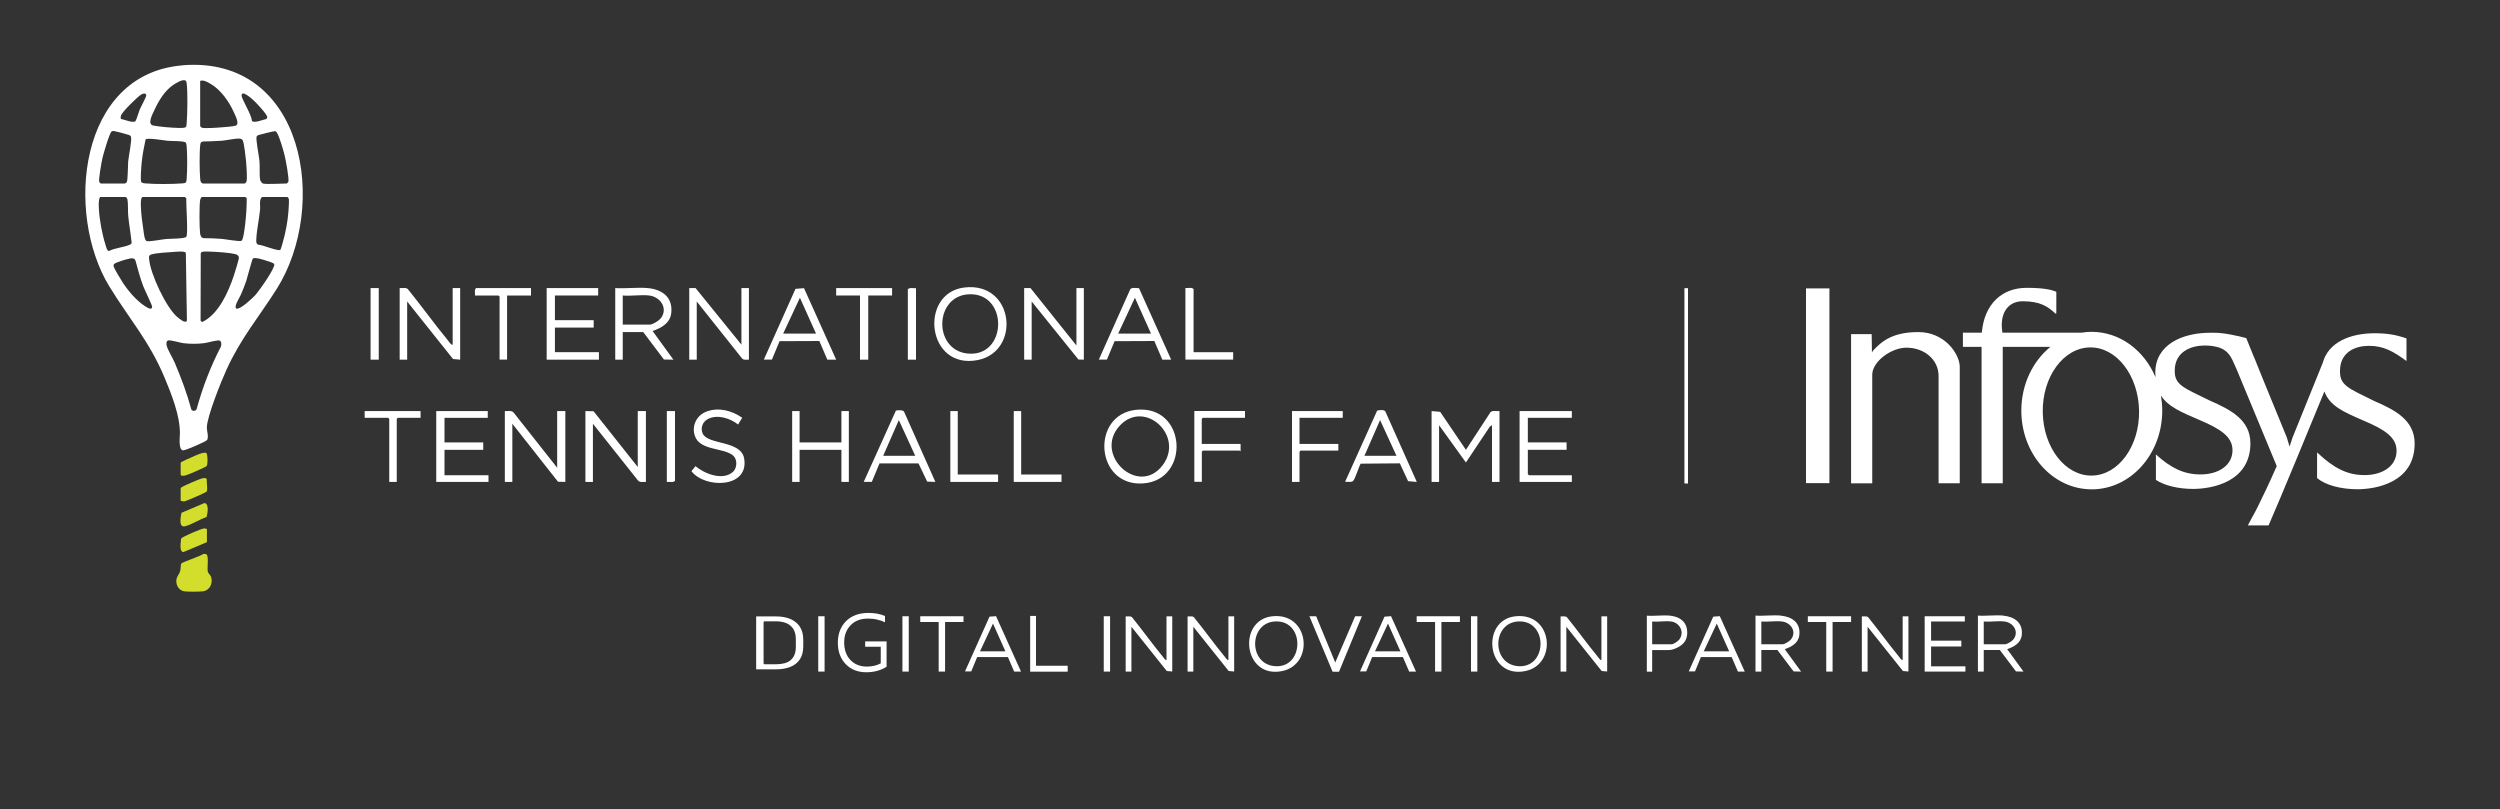
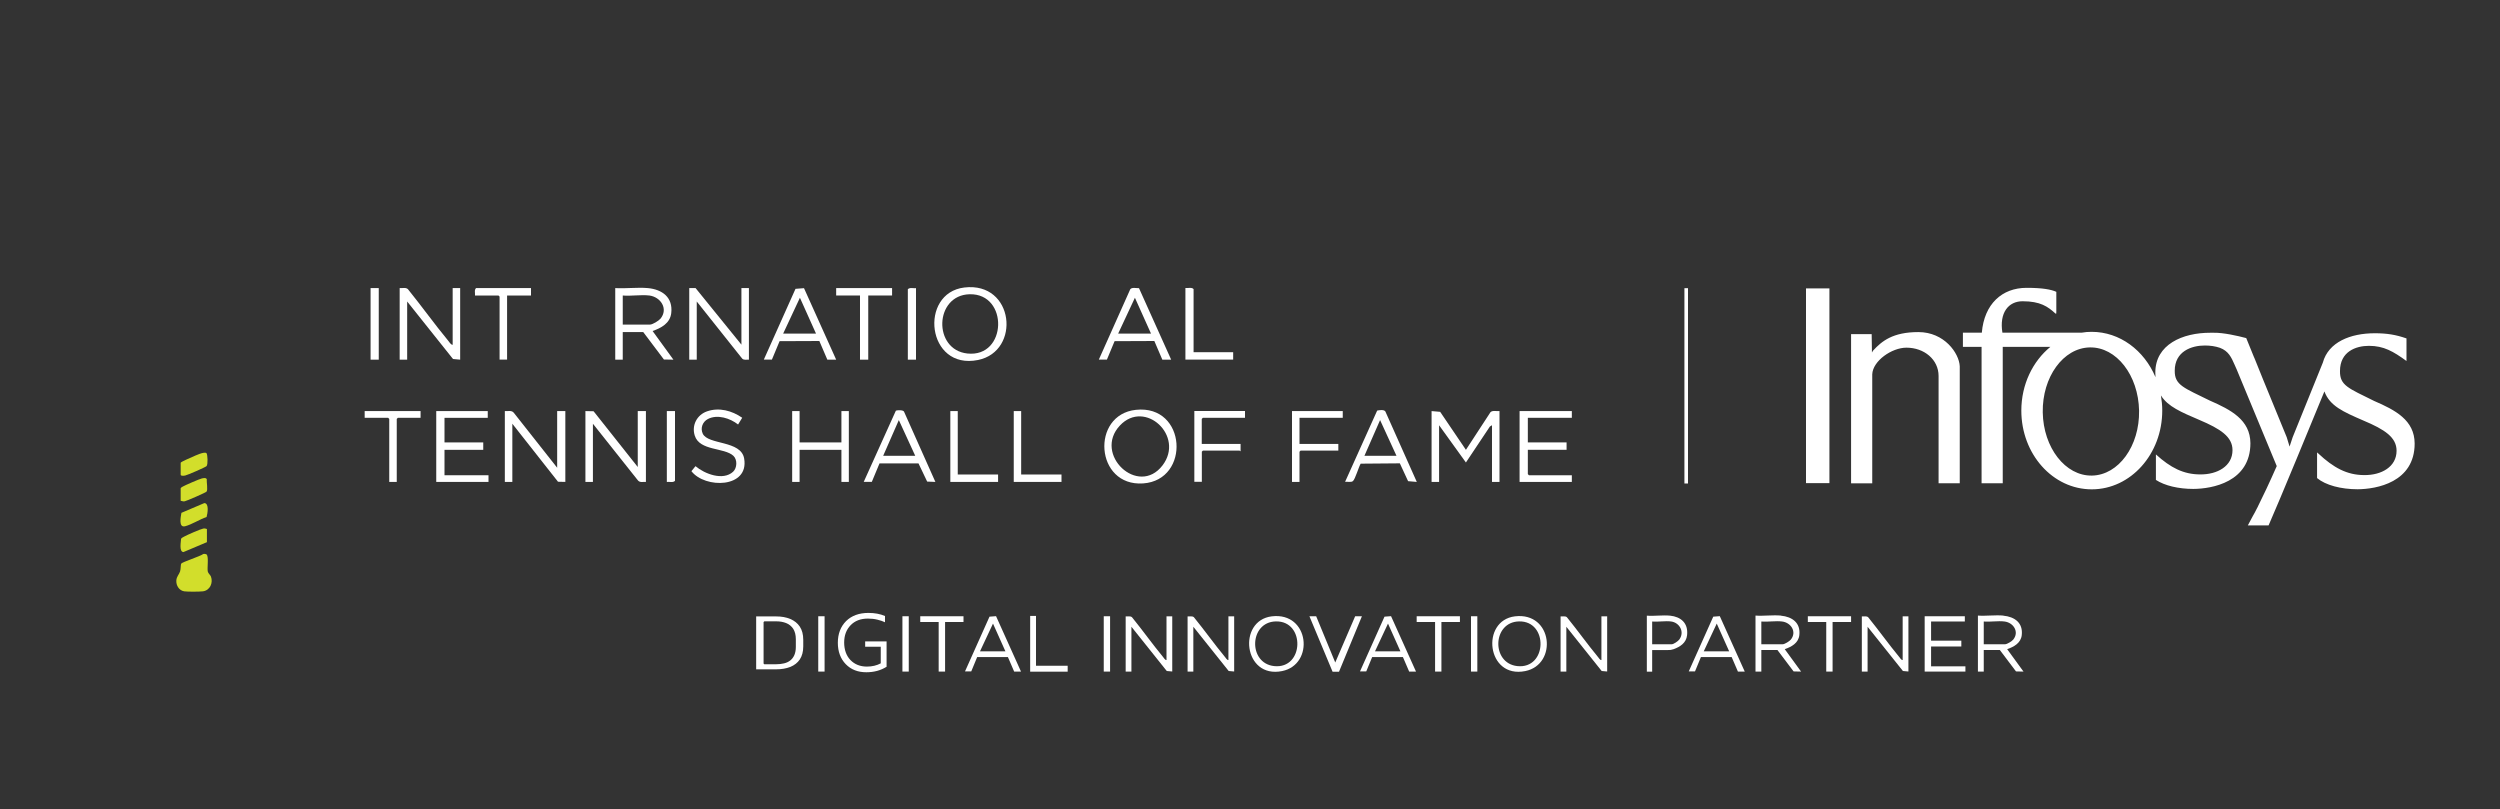
<svg xmlns="http://www.w3.org/2000/svg" id="Layer_1" data-name="Layer 1" width="300" height="97.11" viewBox="0 0 300 97.11">
  <rect x="0" y="0" width="300" height="97.11" fill="#333333" stroke="none" />
  <defs>
    <style>
      .cls-1 {
        fill: #fff;
      }

      .cls-2 {
        fill: #d2de2b;
      }
    </style>
  </defs>
  <path class="cls-1" d="M245.13,49.48c.07,4.25,2.72,7.65,5.91,7.59,3.19-.06,5.72-3.55,5.65-7.79-.08-4.25-2.72-7.65-5.91-7.59-3.19.06-5.72,3.55-5.65,7.8M268.42,44.34c.07.16-.1-.24-.1-.24l.1.24ZM270.34,61.93c.13-.22.31-.55.52-.98l-.52.98ZM270.5,42.88c.03.09.07.19.12.3l.95,2.32-1.06-2.61ZM216.72,37.45v-2.84h2.81v20.6s0,2.77,0,2.77h-2.81v-20.54h0ZM224.6,40.09l.03,2.04v.14s.03,0,.03,0c.03-.09.08-.16.12-.21,1.03-1.11,2.33-2.21,5.43-2.21s4.88,2.52,4.96,4.1v11.2s0,2.84,0,2.84h-2.54v-12.87c0-1.98-1.73-3.4-3.86-3.4-1.76,0-4.03,1.59-4.1,3.19v13.09h-2.54v-17.9h2.47ZM258.72,54.54c1.74,1.58,3.3,2.39,5.31,2.39,2.05.02,3.87-.99,3.87-2.91,0-1.61-1.43-2.55-3.98-3.63-2.16-.93-3.77-1.59-4.61-2.94.1.59.16,1.2.16,1.82,0,5.21-3.78,9.45-8.46,9.45s-8.45-4.23-8.45-9.45c0-3.15,1.38-5.93,3.49-7.65h-5.72v16.37h-2.54v-2.69s0-.1,0-.15v-13.53h-2.24v-1.7h2.27c.29-3.44,2.42-5.38,5.37-5.38,1.91,0,2.96.2,3.57.48v2.33c-.01.17-.01.28-.01.28-.02,0-.09,0-.09,0-.92-.85-1.83-1.48-3.95-1.48-1.69,0-2.81,1.37-2.42,3.77h9.51c.39-.07.79-.1,1.2-.1,3.39,0,6.31,2.23,7.66,5.44-.01-.18-.02-.36-.02-.56,0-3.35,3.25-4.78,6.62-4.77.13,0,.25,0,.38,0,1.19-.02,2.88.37,3.91.64l2,4.92,2.86,6.98.34,1.12.37-1.12,3.62-8.95c.67-2.47,3.31-3.53,6.23-3.53,1.45,0,2.52.17,3.81.62v2.71c-1.58-1.15-2.72-1.82-4.51-1.82-1.58,0-3.47.7-3.47,3.02-.03,1.74,1.01,2.06,4.09,3.59,2.53,1.09,4.86,2.3,4.87,5.11,0,4.67-4.6,5.48-6.85,5.49-2,0-3.84-.49-4.86-1.34v-3.08l.16.14c1.82,1.7,3.43,2.58,5.51,2.58,2.05.02,3.87-.99,3.87-2.92,0-1.61-1.42-2.55-3.97-3.62-2.44-1.06-4.04-1.75-4.69-3.5-.99,2.42-5.62,13.67-6.7,16.08h-2.49l1.11-2.08.02-.03c.62-1.23,1.53-3.16,2.34-5.01l-4.8-11.58c-.03-.07-.11-.25-.27-.61-.37-.84-.71-1.61-1.74-2-.56-.19-1.15-.28-1.83-.28-1.58,0-3.6.7-3.6,3.02-.03,1.75,1.14,2.07,4.21,3.59,2.52,1.1,4.85,2.31,4.87,5.11,0,4.67-4.61,5.48-6.85,5.49-1.78,0-3.43-.39-4.49-1.08v-3.03h0Z" />
  <path class="cls-1" d="M171.79,49.33l1.03.09,3.09,4.56,2.95-4.52c.27-.25.73-.09,1.08-.13v8.5h-.9v-6.8l-.25.15-2.88,4.32-3.22-4.47v6.8h-.9v-8.5h0Z" />
  <path class="cls-1" d="M70.26,49.33l.97.02,5.3,6.69v-6.71h.98v8.5c-.36-.02-.75.12-.99-.22l-5.37-6.76v6.98h-.9v-8.5h0Z" />
  <path class="cls-1" d="M60.59,49.33c.38.03.82-.13,1.08.22l5.19,6.58v-6.8h.98v8.5l-.88-.02-5.48-6.96v6.98h-.9v-8.5h0Z" />
  <path class="cls-1" d="M54.32,41.37v-6.8h.9v8.59l-.86-.08-5.5-6.9v6.98h-.9v-8.59c.33.03.73-.11.99.13,1.64,2.03,3.17,4.17,4.83,6.18.14.17.32.49.53.5Z" />
  <path class="cls-1" d="M77.73,34.57c1.74.16,3.04,1.11,2.82,3-.14,1.22-1.2,1.79-2.24,2.15l2.5,3.44-1.14-.02-2.48-3.29h-2.46v3.31h-.9v-8.59c1.26.08,2.66-.11,3.89,0h0ZM77.91,35.46c-.98-.12-2.18.09-3.18,0v3.49h3.27c.31,0,1.05-.46,1.26-.71.96-1.18.03-2.6-1.34-2.78Z" />
  <path class="cls-1" d="M213.71,73.88c1.36.13,2.38.86,2.21,2.34-.11.95-.94,1.4-1.75,1.68l1.96,2.69-.9-.02-1.94-2.57h-1.93v2.59h-.7v-6.72c.98.07,2.08-.09,3.05,0h0ZM213.85,74.58c-.76-.1-1.7.07-2.49,0v2.73h2.56c.24,0,.82-.36.98-.56.75-.93.02-2.04-1.05-2.17h0Z" />
  <path class="cls-1" d="M200.42,73.88c1.25.13,2.19.86,2.03,2.34-.1.95-.86,1.4-1.61,1.68l-.35.09-.46.02h-1.77v2.59h-.64v-6.72c.9.07,1.91-.09,2.8,0h0ZM200.55,74.58c-.7-.1-1.57.07-2.29,0v2.73h2.35c.22,0,.75-.36.9-.56.69-.93.02-2.04-.97-2.17h0Z" />
  <path class="cls-1" d="M240.4,73.88c1.36.13,2.38.86,2.21,2.34-.11.95-.94,1.4-1.75,1.68l1.96,2.69-.9-.02-1.94-2.57h-1.93v2.59h-.7v-6.72c.98.07,2.08-.09,3.05,0h0ZM240.54,74.58c-.76-.1-1.7.07-2.49,0v2.73h2.56c.24,0,.82-.36.98-.56.75-.93.02-2.04-1.05-2.17h0Z" />
  <path class="cls-1" d="M136.31,49.18c6.1-.65,6.58,8.43.87,8.83-5.77.4-6.32-8.25-.87-8.83ZM134.39,51.06c-3.25,3.46,2.2,8.59,5.11,4.79,2.7-3.53-2.12-7.98-5.11-4.79Z" />
-   <path class="cls-1" d="M88.97,41.37v-6.8h.9v8.59c-.27-.02-.6.09-.81-.13l-5.45-6.85v6.98h-.9v-8.59h.76s5.51,6.8,5.51,6.8h0Z" />
-   <polygon class="cls-1" points="122.9 34.57 123.66 34.57 129.17 41.46 129.17 34.57 130.06 34.57 130.06 43.16 129.41 43.14 123.8 36.18 123.8 43.16 122.9 43.16 122.9 34.57" />
+   <path class="cls-1" d="M88.97,41.37v-6.8h.9v8.59c-.27-.02-.6.09-.81-.13l-5.45-6.85v6.98h-.9v-8.59h.76s5.51,6.8,5.51,6.8h0" />
  <path class="cls-1" d="M115.72,34.5c6-.72,6.82,7.65,1.64,8.7-6.17,1.25-7.12-8.04-1.64-8.7h0ZM116.35,35.31c-4.23.11-4.41,6.66-.27,7.11,4.79.52,4.98-7.23.27-7.11Z" />
  <path class="cls-1" d="M152.62,73.96c4.53-.54,5.15,5.78,1.23,6.57-4.65.94-5.38-6.07-1.23-6.57ZM153.09,74.57c-3.19.08-3.33,5.02-.2,5.36,3.62.39,3.76-5.46.2-5.36Z" />
  <path class="cls-1" d="M181.8,73.96c4.53-.54,5.15,5.78,1.23,6.57-4.65.94-5.38-6.07-1.23-6.57ZM182.27,74.57c-3.19.08-3.33,5.02-.2,5.36,3.62.39,3.76-5.46.2-5.36Z" />
-   <polygon class="cls-1" points="71.78 34.57 71.78 35.46 66.59 35.46 66.59 38.42 71.24 38.42 71.24 39.31 66.59 39.31 66.59 42.26 71.87 42.26 71.87 43.16 65.6 43.16 65.6 34.57 71.78 34.57" />
  <polygon class="cls-1" points="188.62 49.33 188.62 50.14 183.34 50.14 183.34 53.09 187.99 53.09 187.99 53.98 183.34 53.98 183.34 56.89 183.47 57.03 188.62 57.03 188.62 57.83 182.35 57.83 182.35 49.33 188.62 49.33" />
  <polygon class="cls-1" points="58.53 49.33 58.53 50.14 53.34 50.14 53.34 53.09 57.99 53.09 57.99 53.98 53.34 53.98 53.34 57.03 58.62 57.03 58.62 57.83 52.35 57.83 52.35 49.33 58.53 49.33" />
  <polygon class="cls-1" points="235.78 73.95 235.78 74.58 231.73 74.58 231.73 76.88 235.36 76.88 235.36 77.58 231.73 77.58 231.73 79.96 235.85 79.96 235.85 80.59 230.96 80.59 230.96 73.95 235.78 73.95" />
  <path class="cls-1" d="M136.68,34.58l3.86,8.58h-1.06s-.96-2.24-.96-2.24l-4.77.02-.92,2.21h-.97s3.77-8.44,3.77-8.44c.19-.26.75-.12,1.05-.13h0ZM134.18,40.03h3.94l-1.93-4.3-2.01,4.3h0Z" />
  <path class="cls-1" d="M96.48,34.58l3.86,8.58h-1.06s-.96-2.24-.96-2.24l-4.77.02-.92,2.21h-.97s3.8-8.49,3.8-8.49l1.02-.08h0ZM93.98,40.03h3.94l-1.93-4.3-2.01,4.3h0Z" />
  <path class="cls-1" d="M119.53,73.95l2.99,6.64h-.82s-.75-1.74-.75-1.74h-3.69s-.71,1.72-.71,1.72h-.75s2.94-6.57,2.94-6.57l.79-.06h0ZM117.6,78.16h3.05l-1.49-3.33-1.56,3.33Z" />
  <path class="cls-1" d="M166.93,73.95l2.99,6.64h-.82s-.75-1.74-.75-1.74h-3.69s-.71,1.72-.71,1.72h-.75s2.94-6.57,2.94-6.57l.79-.06h0ZM165,78.16h3.05l-1.49-3.33-1.56,3.33h0Z" />
  <path class="cls-1" d="M206.38,73.95l2.99,6.64h-.82s-.75-1.74-.75-1.74h-3.69s-.71,1.72-.71,1.72h-.75s2.94-6.57,2.94-6.57l.79-.06h0ZM204.45,78.16h3.05l-1.49-3.33-1.56,3.33h0Z" />
  <path class="cls-1" d="M112.25,57.83l-.99-.04-1.04-2.18h-4.68s-.92,2.21-.92,2.21h-.97s3.85-8.53,3.85-8.53c.15-.09.86-.11.98.1l3.77,8.45h0ZM109.83,54.7l-1.97-4.29-1.88,4.29h3.85,0Z" />
  <path class="cls-1" d="M170,57.83l-1.03-.09-.99-2.14-4.7.04c-.24.4-.65,1.85-.93,2.09-.21.18-.67.05-.94.09l3.85-8.55c.27-.06.81-.14.98.1l3.77,8.45h0ZM167.58,54.7l-1.97-4.29-1.88,4.29h3.85Z" />
  <polygon class="cls-1" points="95.95 49.33 95.95 53.09 100.97 53.09 100.97 49.33 101.86 49.33 101.86 57.83 100.97 57.83 100.97 53.98 95.95 53.98 95.95 57.83 95.06 57.83 95.06 49.33 95.95 49.33" />
  <path class="cls-1" d="M89.06,50.14l-.49.8c-.95-.75-2.48-1.25-3.62-.66-.64.33-.93,1.09-.62,1.76.64,1.37,4.6.78,4.97,2.99.61,3.57-4.71,3.62-6.33,1.51l.49-.6c1.1.93,3.3,1.78,4.51.67.49-.45.53-1.45.04-1.91-1.1-1.02-4.06-.57-4.64-2.43-.39-1.23.26-2.49,1.48-2.91,1.45-.5,2.98-.08,4.2.76h0Z" />
  <path class="cls-1" d="M149.4,49.33v.81h-5.06l-.13.13v3h4.66v.89s-.11-.09-.13-.09h-4.39l-.13.13v3.62h-.9v-8.5h6.09Z" />
  <polygon class="cls-1" points="161.13 49.33 161.13 50.14 155.94 50.14 155.94 53.27 160.6 53.27 160.6 54.07 156.07 54.07 155.94 54.21 155.94 57.83 155.04 57.83 155.04 49.33 161.13 49.33" />
  <polygon class="cls-1" points="107.05 34.57 107.05 35.46 104.19 35.46 104.19 43.16 103.2 43.16 103.2 35.46 100.34 35.46 100.34 34.57 107.05 34.57" />
  <polygon class="cls-1" points="115.62 73.95 115.62 74.64 113.41 74.64 113.41 80.59 112.64 80.59 112.64 74.64 110.43 74.64 110.43 73.95 115.62 73.95" />
  <polygon class="cls-1" points="175.19 73.95 175.19 74.64 172.97 74.64 172.97 80.59 172.21 80.59 172.21 74.64 170 74.64 170 73.95 175.19 73.95" />
  <polygon class="cls-1" points="222.13 73.95 222.13 74.64 219.91 74.64 219.91 80.59 219.15 80.59 219.15 74.64 216.94 74.64 216.94 73.95 222.13 73.95" />
  <path class="cls-1" d="M63.72,34.57v.89h-2.87v7.69h-.9v-7.56l-.13-.13h-2.82c.03-.29-.11-.68.13-.89h6.58Z" />
  <path class="cls-1" d="M143.23,42.26h4.75v.89h-5.73v-8.59c.32.04.75-.12.98.13v7.56h0Z" />
  <polygon class="cls-1" points="50.47 49.33 50.47 50.14 47.74 50.14 47.61 50.27 47.61 57.83 46.71 57.83 46.71 50.27 46.58 50.14 43.76 50.14 43.76 49.33 50.47 49.33" />
  <polygon class="cls-1" points="114.93 49.33 114.93 56.94 119.77 56.94 119.77 57.83 114.04 57.83 114.04 49.33 114.93 49.33" />
  <polygon class="cls-1" points="122.54 49.33 122.54 56.94 127.38 56.94 127.38 57.83 121.65 57.83 121.65 49.33 122.54 49.33" />
  <polygon class="cls-1" points="124.32 73.91 124.32 79.89 128.12 79.89 128.12 80.6 123.62 80.6 123.62 73.91 124.32 73.91" />
  <rect class="cls-1" x="44.47" y="34.57" width=".98" height="8.59" />
  <path class="cls-1" d="M109.92,34.57v8.59h-.98v-8.45c.24-.25.67-.09.98-.13h0Z" />
  <path class="cls-1" d="M81,49.33v8.37c-.24.25-.67.09-.98.13v-8.5h.98Z" />
-   <path class="cls-1" d="M21.93,7.83c14.66-1.15,17.58,16.92,11.24,26.9-2.13,3.35-4.31,5.91-6,9.65-.62,1.36-2.33,5.6-2.35,6.92,0,.44.23,1,.05,1.48-.09.19-2.6,1.27-2.88,1.26-.6,0-.41-1.55-.4-2.03.01-2.14-1-4.68-1.84-6.69-1.83-4.39-4.28-7.1-6.65-10.98-5.31-8.73-3.71-25.51,8.83-26.5h0ZM22.29,15.25c.1-.1.1-.33.11-.47.09-1.08.14-3.75,0-4.78-.02-.12-.02-.23-.13-.32-.3-.24-1.19.31-1.48.51-1,.67-1.75,1.89-2.24,2.97-.23.51-.95,1.76-.14,1.91.81.15,2.13.26,2.96.28.23,0,.78.04.93-.11h0ZM24.02,9.7v5.44s.14.16.18.18c.27.12,1.96,0,2.38-.04.43-.04,1.33-.09,1.69-.2.53-.16-.03-1.21-.19-1.57-.57-1.3-1.59-2.75-2.83-3.46-.36-.2-.83-.5-1.23-.34h0ZM16.26,14.53c.1-.1.41-1.16.52-1.42.13-.3.78-1.48.77-1.66-.03-.33-.36-.24-.58-.12-.42.22-2.3,2.09-2.44,2.5-.04.11-.1.39.01.46.39.04,1.44.53,1.73.24h0ZM30.46,12.07c-.23-.21-1.46-1.34-1.47-.61,0,.44,1.23,2.34,1.23,3.03.24.36,1.37-.16,1.75-.2l.11-.23c-.02-.33-1.29-1.69-1.62-1.99h0ZM12.1,22.02h2.88s.2-.1.23-.15c.14-.22.13-2.04.17-2.5.06-.58.46-2.57.34-2.95-.04-.13-.12-.17-.23-.22-.16-.07-1.72-.48-1.87-.48-.08,0-.15,0-.22.05-.26.16-1.01,2.76-1.11,3.21-.1.43-.49,2.62-.38,2.86.02.04.15.17.18.18h0ZM31.53,22.02c.43.12,2.27,0,2.88,0,.02,0,.16-.14.18-.18.15-.31-.31-2.67-.43-3.17-.15-.62-.62-2.26-.93-2.75-.07-.11-.12-.17-.26-.18-.13,0-1.73.39-1.93.46-.11.04-.21.08-.25.2-.11.33.29,2.33.34,2.86.07.68-.02,1.76.09,2.34.02.12.23.38.31.41ZM22.29,21.91c.1-.14.1-.31.11-.47.08-1,.09-2.88,0-3.88-.02-.18-.02-.34-.14-.49-.66-.2-1.47-.11-2.16-.18-.43-.04-2.43-.39-2.63-.16-.2.92-.38,1.87-.47,2.81-.04.39-.18,2.07-.05,2.29.09.15.37.17.54.18,1.11.1,3.21.09,4.33,0,.16-.01.33-.01.47-.11h0ZM24.34,22.02h5.04s.16-.14.18-.18c.15-.32,0-2.09-.04-2.56-.05-.49-.22-2.04-.38-2.41-.06-.15-.23-.23-.39-.24-.54-.03-1.55.21-2.15.26-.72.06-1.51.06-2.25.09-.25.05-.29.17-.32.4-.11.83-.09,3.29,0,4.14.02.21.07.45.31.49h0ZM15.07,23.64h-3.06c-.22.35-.16,1.05-.14,1.49.06,1.2.4,3.03.77,4.18.07.21.18.8.44.81.69-.38,1.91-.45,2.55-.78.1-.05.14-.08.17-.2-.11-1.07-.3-2.13-.41-3.2-.06-.57,0-1.47-.09-1.98-.02-.11-.13-.29-.22-.32h0ZM17.14,23.64c-.3,0-.24,1-.23,1.22.03.81.16,1.88.29,2.68.05.33.12,1.3.41,1.39.33.1,1.84-.21,2.32-.25.43-.04,2.28-.02,2.43-.27.24-.4-.05-3.88,0-4.59-.02-.04-.16-.18-.18-.18h-5.04ZM29.37,23.64h-5.13c-.11,0-.21.28-.23.4-.1.76-.09,3.18,0,3.96.03.26.13.53.41.58.75,0,1.5.03,2.25.09.41.04,2.07.34,2.3.23.24-.12.39-1.55.44-1.9.13-1.04.19-2.09.2-3.14l-.02-.12c-.07-.02-.16-.1-.21-.11h0ZM34.5,23.64h-3.06c-.38.38-.18.99-.23,1.48-.1,1.13-.4,2.43-.45,3.51-.01.28-.07.63.25.74.42-.02,2.46.85,2.64.6.07-.1.25-.76.3-.94.32-1.1.6-2.6.67-3.73.02-.33.07-1.06.05-1.35,0-.09-.11-.29-.18-.31h0ZM20.85,30.23c-.67.04-2.07.12-2.67.3-.36.11-.31.27-.28.61.16,1.75,2.02,5.74,3.36,6.89.24.2.98.85,1.17.45l-.13-8.15c-.18-.23-1.14-.12-1.47-.1h0ZM24.26,30.22c-.09.03-.14.1-.17.19l-.02,8.07.19.17c1.99-.96,3.14-3.6,3.81-5.6.1-.31.62-1.97.6-2.15-.02-.21-.22-.35-.4-.4-.6-.16-2.02-.26-2.68-.29-.28-.01-1.13-.06-1.33.01h0ZM30.34,31.04c-.1.1-.66,2.28-.79,2.67-.19.56-.42,1.13-.66,1.68-.13.3-.92,1.51-.5,1.64.44.14,1.91-1.25,2.24-1.61.43-.47,2.42-3.26,2.28-3.72-.05-.16-.67-.32-.87-.39-.33-.11-1.48-.5-1.71-.27h0ZM15.54,31.04c-.31.04-1.71.45-1.86.66-.05.07-.07.14-.05.22.06.33.89,1.66,1.12,2.02.66,1,1.65,2.17,2.67,2.81.21.13.8.56.84.06.01-.16-.94-2.11-1.09-2.52-.37-.99-.64-2.02-.92-3.04-.14-.32-.43-.26-.72-.22ZM20.22,40.83c-.31.09-.27.47-.2.71.14.51.72,1.44.96,2.01.77,1.82,1.46,3.67,1.98,5.58.13.25.54.22.64-.05.71-2.6,1.68-5.12,2.92-7.51.06-.22.07-.59-.16-.7-.22-.11-1.47.26-1.86.31-.78.1-1.71.1-2.5,0-.39-.05-1.55-.4-1.79-.33h0Z" />
  <g>
    <path class="cls-2" d="M24.81,66.57c.25.25.04,1.57.12,2,.05.24.3.41.38.61.29.76-.11,1.67-.96,1.78-.45.05-1.81.06-2.24,0-.61-.09-.99-.7-.95-1.3.02-.46.33-.72.45-1.09.09-.27.06-.83.14-.94.13-.19,2.3-.88,2.64-1.15.13-.04.36,0,.45.09h0Z" />
    <path class="cls-2" d="M21.68,55.53c.03-.11,1.17-.6,1.38-.69.3-.13,1.53-.73,1.73-.44.12.18.18,1.31,0,1.53-.11.13-2.29,1.08-2.56,1.13-.13.03-.55.09-.55-.1v-1.44h0Z" />
    <path class="cls-2" d="M24.52,60.37c.61.02.38,1.3.27,1.67-.81.27-1.79.91-2.58,1.11-.81.2-.52-1.13-.44-1.61l2.75-1.17h0Z" />
    <path class="cls-2" d="M21.68,60.07v-1.48c.06-.1.15-.14.25-.2.25-.15,1.98-.9,2.27-.97.2-.05.54-.13.62.11-.05.34.15,1.23-.04,1.47-.09.11-2.42,1.13-2.63,1.16-.18.03-.3-.04-.47-.07h0Z" />
    <path class="cls-2" d="M24.83,63.49v1.57l-2.82,1.19c-.54-.05-.3-1.2-.28-1.6.09-.13.24-.18.37-.26.36-.2,1.94-.89,2.28-.96.19-.04.27,0,.45.05h0Z" />
  </g>
  <rect class="cls-1" x="98.19" y="73.95" width=".76" height="6.64" />
  <rect class="cls-1" x="108.29" y="73.95" width=".76" height="6.64" />
  <rect class="cls-1" x="132.45" y="73.95" width=".76" height="6.64" />
  <rect class="cls-1" x="176.52" y="73.95" width=".76" height="6.64" />
  <path class="cls-1" d="M139.98,79.2v-5.24h.69v6.62l-.66-.06-4.24-5.31v5.38h-.69v-6.62c.25.03.56-.08.76.1,1.27,1.56,2.44,3.21,3.72,4.76.11.13.24.37.41.38h0Z" />
  <path class="cls-1" d="M192.17,79.2v-5.24h.69v6.62l-.66-.06-4.24-5.31v5.38h-.69v-6.62c.25.03.56-.08.76.1,1.27,1.56,2.44,3.21,3.72,4.76.11.13.24.37.41.38h0Z" />
  <path class="cls-1" d="M147.41,79.2v-5.24h.69v6.62l-.66-.06-4.24-5.31v5.38h-.69v-6.62c.25.03.56-.08.76.1,1.27,1.56,2.44,3.21,3.72,4.76.11.13.24.37.41.38h0Z" />
  <path class="cls-1" d="M228.32,79.2v-5.24h.69v6.62l-.66-.06-4.24-5.31v5.38h-.69v-6.62c.25.03.56-.08.76.1,1.27,1.56,2.44,3.21,3.72,4.76.11.13.24.37.41.38h0Z" />
  <polygon class="cls-1" points="157.94 73.95 160.23 79.5 162.62 73.95 163.43 73.95 160.68 80.61 159.91 80.61 157.13 73.95 157.94 73.95" />
  <path class="cls-1" d="M106.2,74.67c-.25-.12-.55-.22-.91-.31s-.74-.13-1.14-.13c-.88,0-1.57.27-2.08.8-.51.53-.77,1.22-.77,2.07s.25,1.58.75,2.1c.5.52,1.16.79,1.98.79.62,0,1.18-.13,1.66-.39v-1.99h-1.87v-.64h2.57v3.04c-.7.44-1.51.66-2.43.66-1.02,0-1.84-.32-2.47-.97-.63-.65-.95-1.51-.95-2.57s.33-1.94.99-2.6c.66-.65,1.56-.98,2.68-.98.75,0,1.41.12,1.99.37v.76h0Z" />
  <path class="cls-1" d="M90.74,80.31v-6.34h2.39c.65,0,1.22.1,1.71.31.48.2.87.51,1.14.92s.41.94.41,1.58v.79c0,.63-.14,1.15-.41,1.56-.27.4-.65.7-1.14.9-.49.19-1.07.29-1.72.29h-2.39,0ZM91.63,74.64v4.99l.08.08h1.43c.35,0,.68-.04.96-.11.29-.07.54-.19.75-.36.21-.17.37-.39.48-.65.11-.26.17-.59.17-.97v-.91c0-.51-.11-.93-.31-1.25-.21-.31-.49-.55-.85-.69-.35-.14-.75-.21-1.19-.21h-1.43l-.08.08h0Z" />
  <rect class="cls-1" x="202.13" y="34.58" width=".43" height="23.44" />
</svg>